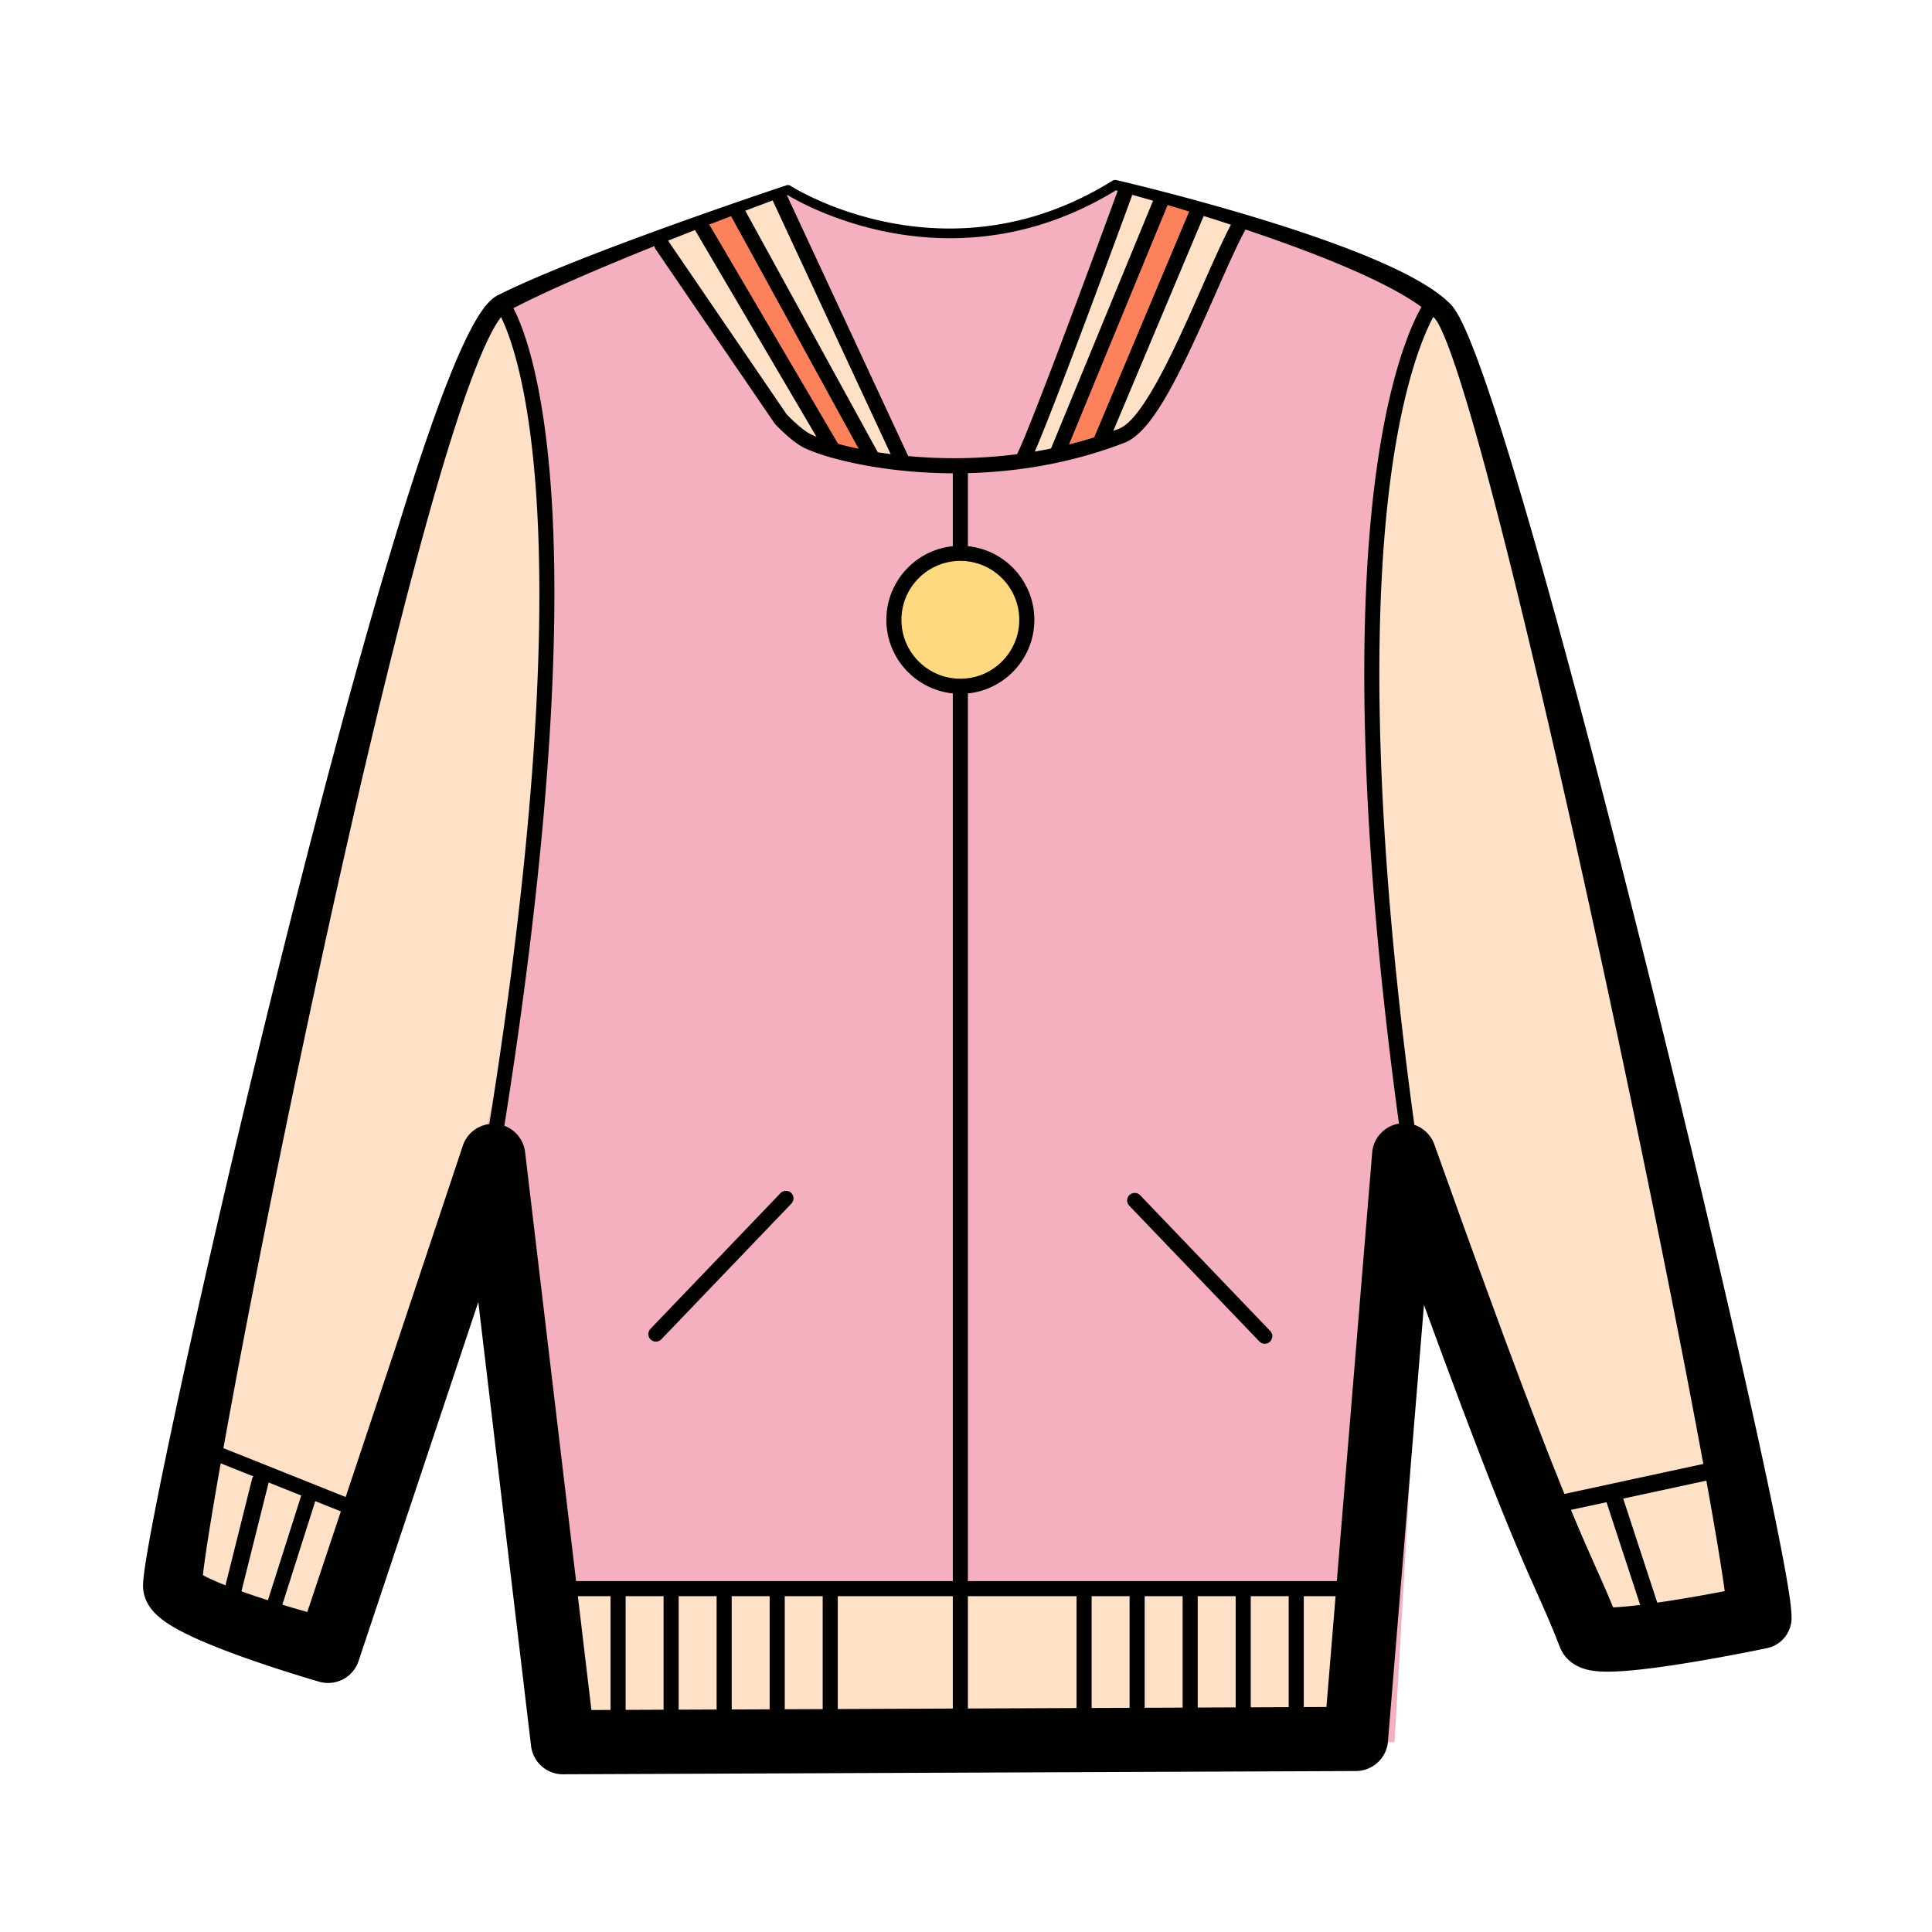
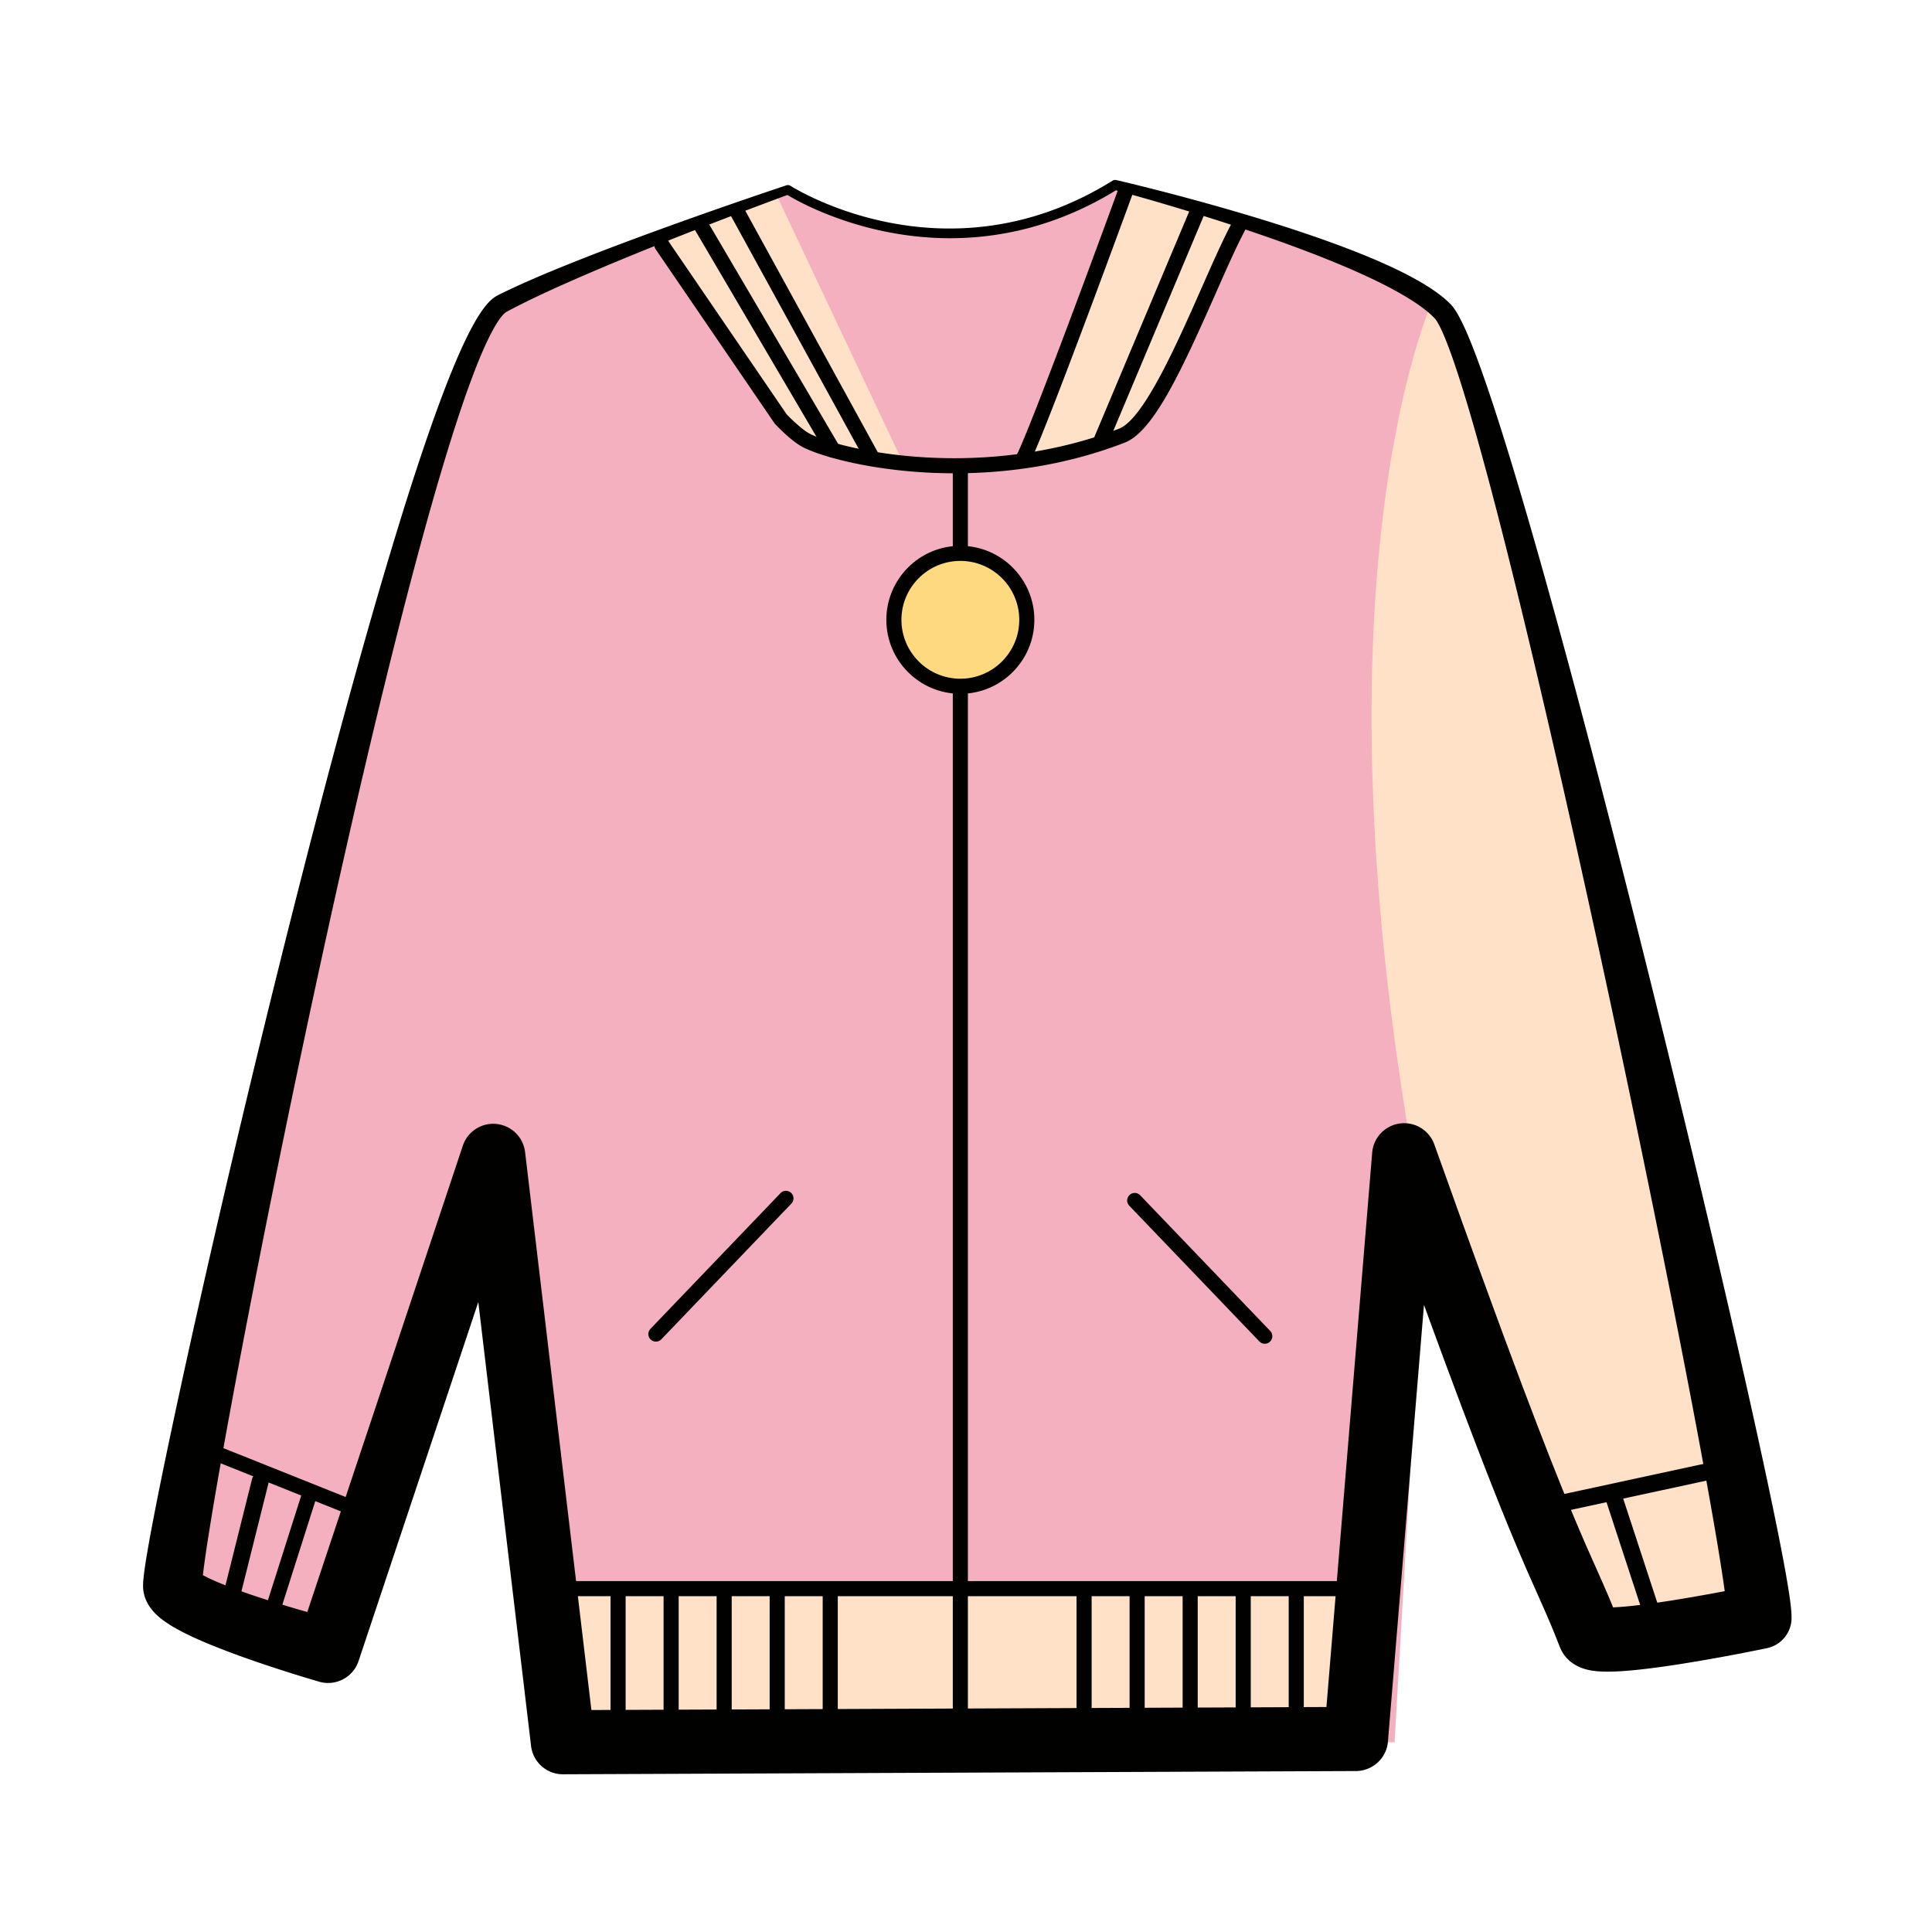
<svg xmlns="http://www.w3.org/2000/svg" t="1760275377906" class="icon" viewBox="0 0 1024 1024" version="1.1" p-id="22006" width="128" height="128">
  <path d="M757.141 612.314c78.201 219.583 68.959 211.713 85.458 254.479 3.233 8.396 89.956-9.77 89.956-9.77 0-41.357-137.658-660.405-167.842-691.962S591.088 98.016 591.088 98.016c-90.552 56.239-173.464 2.564-173.464 2.564s-108.386 37.74-151.591 60.37c-43.22 22.647-174.588 644.349-174.588 679.575 0 12.105 82.471 34.489 82.471 34.489L261.43 612.63l36.933 310.771h440.786l17.992-311.087z" fill="#F4B0BF" p-id="22007" />
-   <path d="M261.623 162.109s57.348 21.365 8.996 378.941l-20.609 93.33-71.596 232.764s-84.687-5.555-82.085-26.988c41.605-342.959 165.294-678.047 165.294-678.047z" fill="#FFE1C8" p-id="22008" />
  <path d="M792.525 636.155a4.003 4.003 0 0 1-3.896-3.109l-1.428-6.243A4 4 0 0 1 795 625.02l1.428 6.243a4 4 0 0 1-3.903 4.892zM509.004 297.284a4 4 0 0 1-4-4v-44.522a4 4 0 0 1 8 0v44.522a4 4 0 0 1-4 4z" fill="#010100" p-id="22009" />
  <path d="M544.23 328.529c0 19.432-15.777 35.208-35.227 35.208-19.469 0-35.227-15.776-35.227-35.208 0-19.467 15.758-35.245 35.227-35.245 19.45 0 35.227 15.779 35.227 35.245z" fill="#FFD97F" p-id="22010" />
  <path d="M509.004 367.737c-21.63 0-39.227-17.589-39.227-39.208 0-21.64 17.597-39.245 39.227-39.245s39.227 17.605 39.227 39.245c-0.001 21.619-17.597 39.208-39.227 39.208z m0-70.453c-17.219 0-31.227 14.017-31.227 31.245 0 17.208 14.008 31.208 31.227 31.208s31.227-14 31.227-31.208c-0.001-17.228-14.008-31.245-31.227-31.245z" fill="#010100" p-id="22011" />
  <path d="M353.828 122.754l57.348-20.24 66.906 141.628s-44.048 1.915-57.541-14.564c-13.494-16.499-70.454-98.584-66.713-106.824zM295.357 840.525h437.044v76.463H295.357zM760.881 155.363s-66.342 137.184-13.492 449.782l11.984 44.979 90.095 227.14s85.336-5.639 82.085-26.988c-49.23-323.843-170.672-694.913-170.672-694.913zM657.432 117.131l-57.348-16.866-58.293 140.522s44.045 1.914 57.539-14.583c13.492-16.479 51.356-99.34 58.102-109.073z" fill="#FFE1C8" p-id="22012" />
-   <path d="M478.085 248.143a4 4 0 0 1-3.63-2.314l-64.657-139.011a3.999 3.999 0 1 1 7.253-3.373l64.657 139.011a3.999 3.999 0 0 1-3.623 5.687zM255.638 646.499a4 4 0 0 1-3.946-4.686c69.364-399.299 11.796-477.636 11.206-478.38a4 4 0 0 1 6.271-4.967c0.644 0.813 15.832 20.71 22.075 90.771 5.687 63.812 4.808 183.955-31.67 393.944a4.001 4.001 0 0 1-3.936 3.318zM751.882 643.617a4.001 4.001 0 0 1-3.949-3.397c-31.056-203.366-27.373-323.112-18.814-387.756 9.378-70.838 26.285-93.07 27-93.982a4 4 0 0 1 6.305 4.924c-0.287 0.38-16.655 22.594-25.598 91.811-8.278 64.072-11.699 182.667 19.015 383.797a3.999 3.999 0 0 1-3.959 4.603z" fill="#010100" p-id="22013" />
  <path d="M875.067 311.594l-0.421-2.006a342.35 342.35 0 0 0-1.234-5.594c-1.09-4.861-2.768-11.813-4.922-20.131-1.117-4.146-2.266-8.664-3.64-13.395l-2.067-7.299-2.289-7.584c-1.508-5.169-3.285-10.432-5.008-15.819-1.753-5.375-3.713-10.768-5.578-16.208-2.041-5.361-3.994-10.775-6.089-16.029l-3.187-7.78c-1.051-2.568-2.07-5.118-3.208-7.558-1.104-2.459-2.192-4.877-3.256-7.244-0.532-1.186-1.06-2.357-1.579-3.516-0.516-1.162-1.109-2.263-1.648-3.375l-3.21-6.452-1.53-3.076a46.059 46.059 0 0 0-1.533-2.93l-5.742-10.31c-0.826-1.559-1.715-2.94-2.533-4.222-0.813-1.286-1.561-2.468-2.234-3.536l-4.252-6.724-0.004-0.005a0.105 0.105 0 0 1 0.032-0.145 0.104 0.104 0 0 1 0.138 0.024l4.883 6.291 2.578 3.323c0.944 1.207 1.971 2.511 2.943 3.984l6.759 9.79c0.637 0.89 1.231 1.829 1.823 2.795l1.834 2.938 3.857 6.184c0.65 1.068 1.358 2.127 1.988 3.243l1.93 3.382c1.302 2.283 2.633 4.615 3.984 6.987 1.39 2.358 2.66 4.822 3.969 7.309l3.975 7.546c2.628 5.103 5.121 10.368 7.712 15.602 2.41 5.304 4.922 10.578 7.218 15.842 2.265 5.274 4.581 10.442 6.611 15.521l3.059 7.463 2.809 7.193c1.855 4.668 3.463 9.136 5.005 13.243 3.005 8.243 5.396 15.163 7 20.057 0.81 2.429 1.434 4.388 1.856 5.736l0.63 2.015c1.485 4.748-1.161 9.801-5.909 11.285s-9.801-1.16-11.285-5.909a9.05 9.05 0 0 1-0.216-0.822l-0.019-0.084zM891.286 347.366a8.996 8.996 0 0 1-8.559-11.771l0.034-0.105a8.996 8.996 0 0 1 17.115 5.547l-0.034 0.105a9.002 9.002 0 0 1-8.556 6.224zM897.33 373.51a8.997 8.997 0 0 1-8.544-11.819l0.035-0.106a8.997 8.997 0 0 1 17.084 5.642l-0.035 0.106a9.001 9.001 0 0 1-8.54 6.177z" fill="" p-id="22014" />
  <path d="M727.904 846.018H284.869a4 4 0 0 1 0-8h443.035a4 4 0 0 1 0 8z" fill="#010100" p-id="22015" />
  <path d="M327.598 917.246a4 4 0 0 1-4-4v-69.717a4 4 0 0 1 8 0v69.717a4 4 0 0 1-4 4zM355.709 917.246a4 4 0 0 1-4-4v-69.717a4 4 0 0 1 8 0v69.717a4 4 0 0 1-4 4zM383.82 917.246a4 4 0 0 1-4-4v-69.717a4 4 0 0 1 8 0v69.717a4 4 0 0 1-4 4zM411.933 917.246a4 4 0 0 1-4-4v-69.717a4 4 0 0 1 8 0v69.717a4 4 0 0 1-4 4zM440.043 917.246a4 4 0 0 1-4-4v-69.717a4 4 0 0 1 8 0v69.717a4 4 0 0 1-4 4zM574.591 917.246a4 4 0 0 1-4-4v-69.717a4 4 0 0 1 8 0v69.717a4 4 0 0 1-4 4zM602.703 917.246a4 4 0 0 1-4-4v-69.717a4 4 0 0 1 8 0v69.717a4 4 0 0 1-4 4zM630.814 917.246a4 4 0 0 1-4-4v-69.717a4 4 0 0 1 8 0v69.717a4 4 0 0 1-4 4zM658.926 917.246a4 4 0 0 1-4-4v-69.717a4 4 0 0 1 8 0v69.717a4 4 0 0 1-4 4zM687.037 917.246a4 4 0 0 1-4-4v-69.717a4 4 0 0 1 8 0v69.717a4 4 0 0 1-4 4zM203.891 810.036c-0.495 0-0.997-0.092-1.484-0.287l-97.442-38.968a4 4 0 1 1 2.97-7.428l97.442 38.968a4 4 0 0 1-1.486 7.715z" fill="#010100" p-id="22016" />
  <path d="M119.945 861.522a4.497 4.497 0 0 1-4.366-5.59l17.991-71.966a4.495 4.495 0 0 1 5.454-3.272 4.497 4.497 0 0 1 3.272 5.454l-17.991 71.966a4.498 4.498 0 0 1-4.36 3.408zM142.433 864.011a4 4 0 0 1-3.813-5.213l20.979-65.956a3.994 3.994 0 0 1 5.024-2.599 4 4 0 0 1 2.599 5.024l-20.979 65.956a4.002 4.002 0 0 1-3.81 2.788zM816.731 803.612a4.5 4.5 0 0 1-0.946-8.896l91.08-19.678a4.499 4.499 0 0 1 1.901 8.793l-91.08 19.678c-0.32 0.07-0.639 0.103-0.955 0.103z" fill="#010100" p-id="22017" />
  <path d="M876.878 863.771a4.499 4.499 0 0 1-4.273-3.099l-21.365-65.218a4.5 4.5 0 0 1 2.874-5.675 4.5 4.5 0 0 1 5.675 2.874l21.365 65.218a4.5 4.5 0 0 1-4.276 5.9zM509.004 929.984a4 4 0 0 1-4-4v-558.1a4 4 0 0 1 8 0v558.1a4 4 0 0 1-4 4zM347.644 711.084a3.999 3.999 0 0 1-2.887-6.767l68.961-71.966a4 4 0 0 1 5.775 5.535l-68.961 71.966a3.99 3.99 0 0 1-2.888 1.232zM670.364 712.209a3.986 3.986 0 0 1-2.889-1.232l-68.977-71.966a4 4 0 0 1 5.775-5.535l68.977 71.966a4 4 0 0 1-2.886 6.767z" fill="#010100" p-id="22018" />
-   <path d="M371.064 118.625l18.749-8.24 72.703 131.174-21.736-1.494zM613.703 106.466l20.871 4.656-51.356 123.691-24.368 4.498z" fill="#FD825C" p-id="22019" />
  <path d="M441.541 242.573a3.997 3.997 0 0 1-3.453-1.975l-70.473-119.947a4.002 4.002 0 0 1 6.899-4.053l70.473 119.947a4.002 4.002 0 0 1-3.446 6.028zM462.536 247.071a4.001 4.001 0 0 1-3.511-2.077L387.06 113.802a4 4 0 1 1 7.014-3.848l71.966 131.192a4 4 0 0 1-3.504 5.925zM541.978 247.809a4 4 0 0 1-3.492-5.945c5.813-10.454 38.171-97.609 54.469-142.233a3.996 3.996 0 0 1 5.129-2.385 4 4 0 0 1 2.385 5.129c-1.933 5.292-47.421 129.766-54.99 143.378a4.007 4.007 0 0 1-3.501 2.056z" fill="#010100" p-id="22020" />
-   <path d="M560.727 243.312a4 4 0 0 1-3.696-5.525l54.713-132.861a3.997 3.997 0 0 1 5.222-2.175 4 4 0 0 1 2.175 5.222l-54.713 132.861a4.004 4.004 0 0 1-3.701 2.478z" fill="#010100" p-id="22021" />
  <path d="M583.973 236.563a4.001 4.001 0 0 1-3.686-5.551l50.6-120.316a4 4 0 0 1 7.375 3.101l-50.6 120.316a4.001 4.001 0 0 1-3.689 2.45z" fill="#010100" p-id="22022" />
  <path d="M506.015 250.858c-38.425 0-68.922-8.113-80.085-13.658-6.318-3.15-14.182-11.457-15.058-12.395a3.876 3.876 0 0 1-0.381-0.476l-62.97-92.205a4 4 0 0 1 6.606-4.512l62.793 91.946c2.296 2.419 8.447 8.421 12.574 10.479 9.754 4.845 33.109 10.793 61.326 12.398 25.013 1.423 63.075-0.067 102.339-15.255 13.019-5.023 30.795-45.294 43.775-74.697 6.232-14.119 12.12-27.455 17.007-36.183a4 4 0 0 1 6.98 3.908c-4.702 8.396-10.515 21.564-16.669 35.505-18.794 42.575-33.253 73.157-48.21 78.929-31.269 12.097-62.661 16.216-90.027 16.216z" fill="#010100" p-id="22023" />
  <path d="M949.51 855.555c-0.016-0.518-0.051-0.842-0.076-1.271-0.053-0.849-0.127-1.531-0.197-2.263a131.612 131.612 0 0 0-0.48-4.014 276.001 276.001 0 0 0-1.123-7.425 638.313 638.313 0 0 0-2.531-14.232c-1.768-9.376-3.637-18.648-5.553-27.898-3.836-18.492-7.848-36.883-11.934-55.25-8.186-36.726-16.682-73.334-25.352-109.898-17.367-73.117-35.399-146.049-54.302-218.779-9.468-36.361-19.157-72.67-29.302-108.877-5.076-18.103-10.272-36.179-15.69-54.209-5.442-18.027-11.032-36.013-17.345-53.888a440.493 440.493 0 0 0-4.974-13.383c-1.748-4.455-3.597-8.895-5.764-13.364-1.119-2.245-2.275-4.477-3.872-6.852-0.19-0.292-0.443-0.614-0.664-0.918-0.235-0.311-0.435-0.601-0.746-0.946l-0.436-0.496-0.22-0.245a6.642 6.642 0 0 0-0.309-0.326l-0.636-0.609c-0.759-0.759-1.908-1.756-2.924-2.627-3.992-3.271-8.147-5.969-12.368-8.416-8.445-4.885-17.133-8.876-25.897-12.576-8.77-3.68-17.631-7.012-26.539-10.158-17.822-6.277-35.834-11.804-53.933-16.959-18.113-5.131-36.28-9.901-54.618-14.232h-0.002a2.657 2.657 0 0 0-2.018 0.311l-0.019 0.011c-3.197 1.954-6.421 3.866-9.724 5.632a134.415 134.415 0 0 1-4.984 2.588c-1.666 0.857-3.366 1.639-5.062 2.432-1.692 0.798-3.423 1.511-5.136 2.266-1.739 0.687-3.455 1.436-5.215 2.072-3.488 1.351-7.044 2.518-10.614 3.628a157.702 157.702 0 0 1-44.208 6.725c-14.965 0.144-29.945-1.84-44.434-5.663a176.319 176.319 0 0 1-21.319-7.093 163.774 163.774 0 0 1-10.257-4.563c-3.335-1.634-6.713-3.412-9.752-5.3l-0.003-0.002a2.487 2.487 0 0 0-2.136-0.276l-0.043 0.015a2773.864 2773.864 0 0 0-56.678 19.634c-18.822 6.759-37.585 13.7-56.209 21.127-9.309 3.729-18.592 7.539-27.793 11.696a322.658 322.658 0 0 0-6.888 3.185c-1.148 0.529-2.288 1.104-3.431 1.664l-1.714 0.844-0.214 0.105a8.675 8.675 0 0 0-0.373 0.196l-0.41 0.227c-0.391 0.234-1.005 0.63-1.297 0.861-1.445 1.07-2.531 2.185-3.516 3.296a42.008 42.008 0 0 0-2.642 3.359c-1.602 2.249-2.974 4.518-4.267 6.799-5.096 9.131-9.047 18.454-12.848 27.832-3.76 9.384-7.223 18.834-10.545 28.32-6.627 18.974-12.701 38.081-18.548 57.244-5.837 19.165-11.422 38.392-16.855 57.654-10.857 38.526-21.125 77.193-31.073 115.938-9.94 38.744-19.545 77.569-28.887 116.458a8243.76 8243.76 0 0 0-27.196 116.886 5856.859 5856.859 0 0 0-12.886 58.656c-4.182 19.604-8.281 39.201-12.041 59.061a732.708 732.708 0 0 0-2.695 15.056 287.656 287.656 0 0 0-1.207 7.819 121.703 121.703 0 0 0-0.519 4.262 61.23 61.23 0 0 0-0.202 2.541l-0.034 0.771-0.011 0.448c0.008 0.493-0.029-0.472 0.016 1.219l0.01 0.233c0.031 0.563 0.115 1.361 0.229 2.023 0.137 0.811 0.203 1.025 0.32 1.515 0.109 0.436 0.231 0.86 0.354 1.222 1.046 3.104 2.328 4.916 3.402 6.353a27.242 27.242 0 0 0 2.989 3.276c1.807 1.68 3.354 2.813 4.825 3.834 2.92 1.994 5.539 3.448 8.117 4.805 5.132 2.668 10.033 4.812 14.934 6.846 9.775 4.022 19.441 7.465 29.142 10.736a778.346 778.346 0 0 0 14.561 4.73 705.62 705.62 0 0 0 14.729 4.465l0.01 0.003c8.619 2.333 17.712-2.429 20.573-11.007l0.007-0.021 63.473-190.304 27.965 235.318c0.998 8.472 8.219 15.03 16.951 14.994l420.335-1.722c8.702-0.063 16.144-6.762 16.873-15.602l19.099-231.462 4.479 12.253c2.637 7.143 5.223 14.295 7.906 21.432l8.004 21.414 8.146 21.394c2.785 7.124 5.482 14.255 8.342 21.372l4.25 10.679 4.353 10.671a1280.87 1280.87 0 0 0 9.019 21.293l9.254 20.867c1.468 3.383 2.945 6.762 4.32 10.129 0.711 1.68 1.398 3.371 2.061 5.076l1.01 2.551 0.504 1.274 0.252 0.638 0.064 0.158 0.561 1.309 0.353 0.709c0.48 0.914 1.042 1.799 1.662 2.619a19.295 19.295 0 0 0 5.355 4.801 20.895 20.895 0 0 0 2.362 1.24c1.838 0.813 3.15 1.166 4.298 1.454 1.144 0.276 2.089 0.44 2.95 0.565 0.869 0.128 1.649 0.213 2.383 0.276 2.923 0.248 5.264 0.237 7.558 0.194 4.526-0.109 8.623-0.449 12.677-0.849 8.067-0.817 15.81-1.921 23.514-3.119a889.467 889.467 0 0 0 22.895-3.919 1064.01 1064.01 0 0 0 22.771-4.436h0.002l0.728-0.159c7.518-1.675 13.03-8.497 12.787-16.479l-0.044-1.472z m-842.445-15.067l-0.001-0.163 0.001-0.032 0.005 0.218a1.189 1.189 0 0 1 0-0.002l-0.005-0.021z m0.006 0.069c0.001 0.051 0.001 0.036 0 0z m800.051 4.1a853.616 853.616 0 0 1-22.006 3.769c-7.3 1.138-14.599 2.168-21.641 2.879-2.935 0.293-5.837 0.521-8.51 0.632-0.249-0.604-0.483-1.214-0.737-1.817-1.498-3.66-3.062-7.239-4.617-10.821l-9.214-20.777a1224.383 1224.383 0 0 1-8.748-20.655l-4.251-10.42-4.172-10.484c-2.803-6.974-5.478-14.047-8.223-21.065l-8.064-21.181-7.946-21.258c-2.661-7.078-5.239-14.207-7.86-21.31l-7.798-21.337-7.737-21.355-15.369-42.872-0.002-0.022c-2.188-6.07-7.754-10.623-14.604-11.188-9.357-0.772-17.568 6.188-18.341 15.544l-24.245 293.828-389.582 1.596-35.145-295.716c-0.762-6.322-5.061-11.972-11.502-14.12-8.906-2.971-18.535 1.841-21.506 10.747l-82.43 247.142a732.227 732.227 0 0 1-12.629-3.691c-9.313-2.826-18.562-5.821-27.36-9.137-4.374-1.656-8.678-3.409-12.463-5.237a62.083 62.083 0 0 1-2.881-1.478c0.219-1.928 0.466-3.908 0.738-5.913a722.2 722.2 0 0 1 2.146-14.502c3.081-19.488 6.567-39.104 10.126-58.681a5840.796 5840.796 0 0 1 11.054-58.737 8230.717 8230.717 0 0 1 23.575-117.295c8.139-39.048 16.543-78.044 25.281-116.958 8.745-38.912 17.81-77.75 27.455-116.422 4.828-19.334 9.805-38.625 15.025-57.836 5.23-19.206 10.684-38.345 16.658-57.269 2.993-9.458 6.121-18.862 9.511-28.124 3.411-9.229 7.022-18.442 11.417-26.895 1.104-2.095 2.264-4.138 3.504-5.994a31.96 31.96 0 0 1 1.904-2.588c0.64-0.781 1.307-1.466 1.857-1.897 0.195-0.159 0.113-0.092 0.242-0.201l0.402-0.239 0.004-0.003 0.037-0.02 0.203-0.107 1.62-0.859c1.082-0.571 2.154-1.154 3.257-1.704a315.454 315.454 0 0 1 6.61-3.301c8.872-4.338 17.951-8.391 27.063-12.365 18.246-7.925 36.73-15.408 55.287-22.712a2772.416 2772.416 0 0 1 54.85-20.89c3.041 1.833 6.055 3.416 9.164 4.951a168.322 168.322 0 0 0 10.565 4.723 181.832 181.832 0 0 0 21.915 7.333c14.896 3.957 30.326 6.03 45.773 5.909a162.972 162.972 0 0 0 45.676-6.869c3.689-1.141 7.361-2.34 10.965-3.728 1.816-0.654 3.588-1.423 5.385-2.129 1.768-0.774 3.553-1.509 5.3-2.328 1.749-0.813 3.503-1.616 5.22-2.496a140.112 140.112 0 0 0 5.139-2.657c3.057-1.627 6.041-3.383 9.002-5.174 17.699 4.797 35.338 10.035 52.824 15.597 17.818 5.694 35.519 11.75 52.89 18.5 8.681 3.38 17.281 6.933 25.696 10.784 8.399 3.86 16.666 8.002 24.319 12.767 3.821 2.375 7.466 4.942 10.646 7.727 0.734 0.688 1.364 1.224 2.239 2.147l0.615 0.629c0.088 0.086-0.14-0.131-0.016 0.001l0.066 0.088 0.139 0.171c0.086 0.086 0.209 0.287 0.322 0.449 0.115 0.176 0.229 0.313 0.351 0.518 0.974 1.553 1.946 3.514 2.85 5.498 1.8 4.033 3.434 8.313 4.973 12.643a425.611 425.611 0 0 1 4.413 13.146c5.625 17.703 10.609 35.733 15.438 53.794 4.81 18.073 9.405 36.223 13.886 54.407 8.951 36.371 17.457 72.875 25.742 109.431 16.537 73.122 32.209 146.462 47.2 219.91 7.481 36.725 14.786 73.484 21.761 110.26 3.48 18.386 6.882 36.78 10.084 55.146 1.6 9.18 3.146 18.357 4.564 27.471a663.51 663.51 0 0 1 1.666 11.385c-2.338 0.441-4.682 0.883-7.015 1.312z" fill="#010100" p-id="22024" />
</svg>